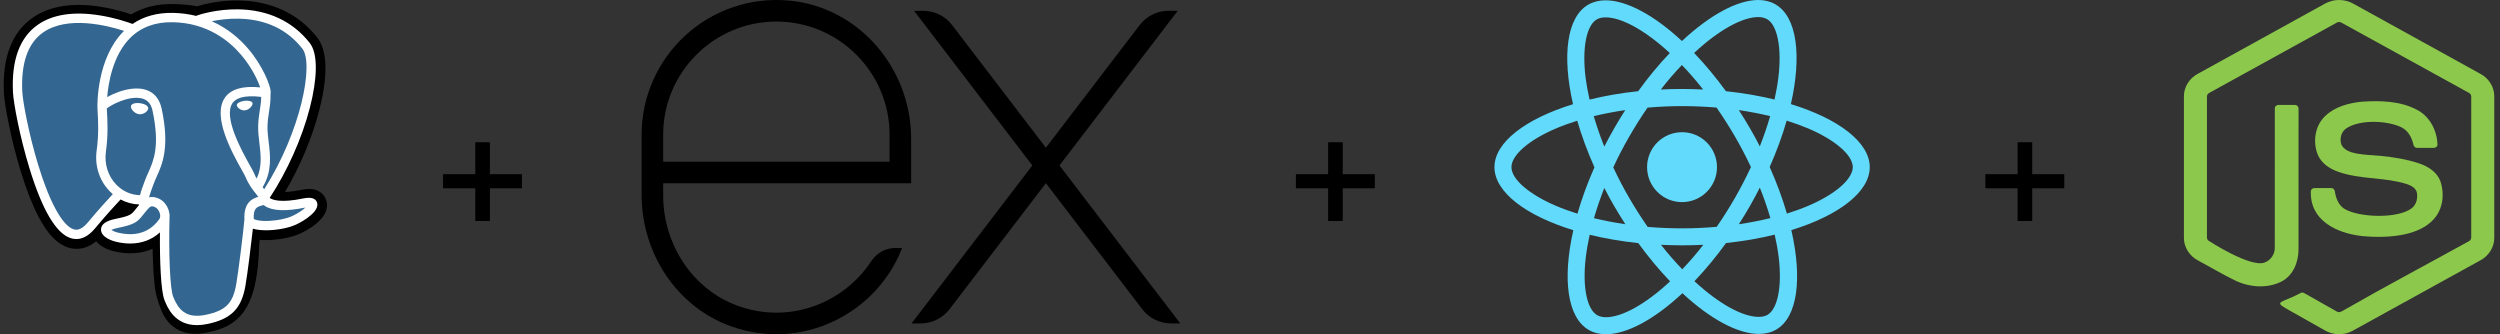
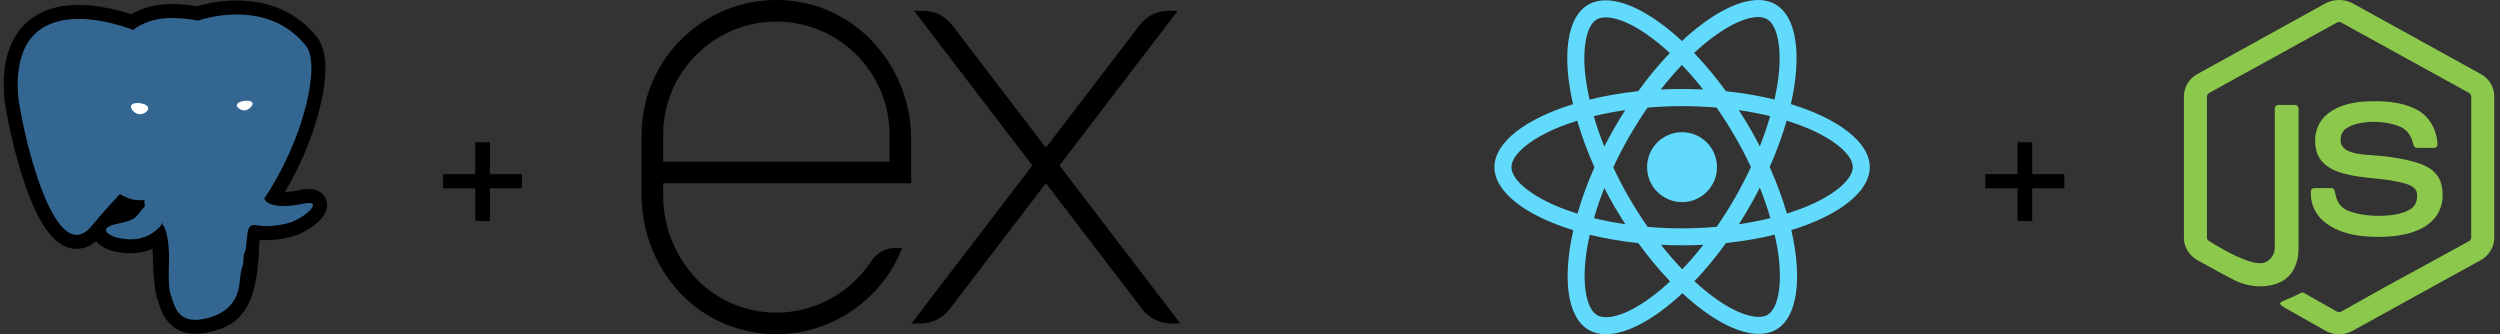
<svg xmlns="http://www.w3.org/2000/svg" width="374" height="50" viewBox="0 0 374 50" fill="none">
  <rect x="0" y="0" width="374" height="50" fill="#333333" stroke="none" />
  <g clip-path="url(#clip0_4874_14630)">
    <path d="M48.797 29.942C48.507 29.061 47.745 28.448 46.76 28.301C46.296 28.232 45.764 28.261 45.135 28.391C44.038 28.617 43.224 28.703 42.63 28.72C44.872 24.935 46.695 20.619 47.744 16.556C49.441 9.986 48.534 6.993 47.474 5.639C44.67 2.056 40.579 0.131 35.643 0.072C33.01 0.04 30.698 0.559 29.492 0.933C28.369 0.735 27.162 0.625 25.895 0.604C23.521 0.566 21.423 1.084 19.631 2.148C18.638 1.812 17.045 1.339 15.206 1.037C10.88 0.327 7.393 0.88 4.843 2.682C1.755 4.863 0.323 8.654 0.588 13.947C0.672 15.628 1.612 20.741 3.092 25.591C3.943 28.378 4.85 30.693 5.789 32.472C7.119 34.993 8.543 36.479 10.142 37.012C11.038 37.31 12.666 37.519 14.379 36.093C14.596 36.356 14.885 36.617 15.27 36.86C15.758 37.168 16.354 37.419 16.95 37.568C19.098 38.105 21.11 37.971 22.827 37.218C22.837 37.524 22.845 37.815 22.852 38.067C22.864 38.476 22.875 38.876 22.89 39.251C22.992 41.784 23.164 43.753 23.674 45.131C23.703 45.207 23.74 45.323 23.78 45.445C24.035 46.225 24.461 47.531 25.544 48.553C26.667 49.613 28.024 49.938 29.267 49.937C29.891 49.937 30.486 49.856 31.007 49.744C32.867 49.345 34.98 48.738 36.508 46.562C37.952 44.505 38.654 41.408 38.782 36.526C38.798 36.388 38.813 36.256 38.828 36.131C38.838 36.046 38.848 35.959 38.858 35.873L39.198 35.903L39.286 35.909C41.181 35.995 43.497 35.593 44.919 34.933C46.043 34.411 49.645 32.509 48.797 29.942Z" fill="black" />
    <path d="M45.557 30.441C39.924 31.603 39.537 29.696 39.537 29.696C45.484 20.872 47.97 9.67 45.825 6.929C39.972 -0.549 29.84 2.987 29.671 3.079L29.617 3.089C28.504 2.858 27.259 2.72 25.859 2.697C23.31 2.656 21.377 3.366 19.91 4.478C19.91 4.478 1.836 -2.968 2.677 13.842C2.856 17.419 7.803 40.902 13.703 33.809C15.86 31.215 17.943 29.022 17.943 29.022C18.978 29.71 20.217 30.06 21.516 29.934L21.617 29.849C21.586 30.171 21.6 30.486 21.658 30.859C20.138 32.557 20.584 32.855 17.546 33.481C14.471 34.114 16.277 35.242 17.456 35.537C18.886 35.895 22.194 36.401 24.429 33.273L24.34 33.63C24.935 34.107 25.353 36.733 25.283 39.113C25.213 41.493 25.166 43.128 25.636 44.404C26.105 45.681 26.573 48.553 30.567 47.697C33.905 46.982 35.635 45.128 35.875 42.036C36.046 39.838 36.432 40.163 36.457 38.198L36.767 37.267C37.124 34.287 36.824 33.326 38.88 33.773L39.38 33.817C40.893 33.886 42.874 33.574 44.037 33.033C46.54 31.872 48.025 29.932 45.557 30.441H45.557Z" fill="#336791" />
    <path d="M20.97 15.438C20.462 15.367 20.003 15.433 19.77 15.609C19.639 15.708 19.599 15.823 19.588 15.902C19.558 16.111 19.705 16.342 19.795 16.462C20.05 16.8 20.422 17.032 20.791 17.083C20.845 17.09 20.898 17.094 20.951 17.094C21.565 17.094 22.124 16.615 22.173 16.262C22.235 15.82 21.593 15.525 20.97 15.438Z" fill="white" />
    <path d="M37.784 15.454C37.736 15.107 37.119 15.008 36.533 15.089C35.948 15.171 35.381 15.435 35.429 15.782C35.467 16.053 35.955 16.514 36.532 16.514C36.581 16.514 36.63 16.511 36.68 16.504C37.066 16.45 37.349 16.206 37.483 16.064C37.688 15.849 37.806 15.61 37.784 15.454Z" fill="white" />
-     <path d="M47.433 30.307C47.218 29.658 46.527 29.449 45.378 29.686C41.968 30.39 40.747 29.902 40.346 29.607C42.996 25.569 45.177 20.688 46.353 16.134C46.911 13.977 47.218 11.973 47.243 10.341C47.271 8.548 46.966 7.231 46.337 6.427C43.798 3.183 40.073 1.443 35.563 1.396C32.463 1.361 29.844 2.154 29.336 2.377C28.267 2.111 27.101 1.948 25.832 1.927C23.505 1.89 21.493 2.447 19.827 3.583C19.104 3.313 17.234 2.671 14.948 2.303C10.995 1.667 7.853 2.149 5.612 3.737C2.937 5.632 1.702 9.02 1.941 13.805C2.022 15.415 2.939 20.368 4.387 25.112C6.293 31.355 8.364 34.889 10.544 35.616C10.799 35.701 11.093 35.761 11.417 35.761C12.212 35.761 13.187 35.402 14.201 34.183C15.886 32.156 17.459 30.458 18.039 29.841C18.896 30.301 19.837 30.558 20.8 30.583C20.801 30.609 20.804 30.634 20.806 30.659C20.613 30.888 20.454 31.089 20.32 31.26C19.652 32.107 19.514 32.283 17.366 32.725C16.756 32.851 15.133 33.186 15.11 34.323C15.084 35.565 17.027 36.087 17.249 36.142C18.02 36.335 18.764 36.431 19.472 36.431C21.197 36.431 22.714 35.864 23.926 34.768C23.889 39.197 24.074 43.561 24.605 44.891C25.041 45.98 26.105 48.64 29.466 48.64C29.959 48.64 30.502 48.583 31.099 48.455C34.607 47.702 36.13 46.152 36.719 42.734C37.035 40.907 37.576 36.545 37.83 34.206C38.367 34.373 39.059 34.45 39.807 34.45C41.366 34.45 43.165 34.119 44.293 33.595C45.56 33.006 47.847 31.562 47.433 30.307ZM39.079 14.496C39.068 15.187 38.973 15.814 38.872 16.469C38.763 17.173 38.651 17.901 38.623 18.784C38.595 19.644 38.703 20.538 38.806 21.402C39.016 23.149 39.232 24.946 38.398 26.72C38.268 26.49 38.143 26.239 38.029 25.961C37.925 25.71 37.7 25.306 37.389 24.748C36.177 22.575 33.339 17.485 34.791 15.408C35.224 14.79 36.322 14.154 39.079 14.496ZM35.738 2.794C39.778 2.884 42.974 4.395 45.237 7.287C46.973 9.505 45.062 19.597 39.529 28.304C39.474 28.234 39.419 28.164 39.361 28.092C39.338 28.063 39.315 28.034 39.291 28.005C40.721 25.643 40.441 23.307 40.192 21.236C40.09 20.386 39.994 19.583 40.018 18.829C40.044 18.03 40.149 17.344 40.251 16.681C40.377 15.864 40.505 15.019 40.47 14.023C40.496 13.918 40.507 13.795 40.493 13.648C40.403 12.693 39.312 9.833 37.088 7.245C35.872 5.829 34.098 4.245 31.677 3.176C32.718 2.96 34.143 2.759 35.738 2.794ZM13.128 33.291C12.011 34.634 11.239 34.377 10.985 34.292C9.332 33.74 7.413 30.246 5.722 24.704C4.258 19.909 3.403 15.087 3.335 13.735C3.121 9.459 4.158 6.479 6.416 4.878C10.091 2.271 16.133 3.831 18.561 4.623C18.526 4.657 18.49 4.689 18.455 4.724C14.471 8.748 14.566 15.622 14.576 16.042C14.575 16.204 14.589 16.434 14.608 16.75C14.676 17.906 14.804 20.058 14.463 22.495C14.146 24.759 14.844 26.976 16.378 28.576C16.537 28.741 16.702 28.897 16.873 29.043C16.191 29.774 14.707 31.391 13.128 33.291ZM17.386 27.61C16.149 26.32 15.588 24.526 15.845 22.688C16.205 20.113 16.072 17.871 16.001 16.667C15.991 16.498 15.982 16.351 15.977 16.234C16.559 15.718 19.256 14.273 21.179 14.714C22.057 14.915 22.592 15.512 22.814 16.541C23.965 21.863 22.967 24.081 22.164 25.864C21.999 26.231 21.843 26.578 21.709 26.938L21.606 27.215C21.344 27.917 21.101 28.57 20.95 29.19C19.636 29.186 18.358 28.624 17.386 27.61ZM17.587 34.788C17.204 34.692 16.858 34.526 16.656 34.388C16.825 34.308 17.126 34.2 17.648 34.093C20.174 33.572 20.564 33.205 21.416 32.124C21.611 31.876 21.833 31.595 22.139 31.252C22.139 31.252 22.14 31.252 22.14 31.252C22.596 30.741 22.805 30.827 23.184 30.984C23.491 31.111 23.79 31.496 23.911 31.92C23.969 32.12 24.033 32.499 23.822 32.795C22.043 35.286 19.45 35.254 17.587 34.788ZM30.807 47.09C27.716 47.752 26.622 46.175 25.901 44.373C25.436 43.209 25.207 37.962 25.37 32.167C25.372 32.09 25.361 32.015 25.34 31.945C25.321 31.81 25.293 31.673 25.253 31.536C25.012 30.692 24.424 29.987 23.718 29.695C23.438 29.579 22.924 29.366 22.305 29.524C22.437 28.98 22.666 28.367 22.914 27.703L23.018 27.424C23.135 27.108 23.282 26.782 23.437 26.437C24.277 24.572 25.427 22.017 24.179 16.245C23.711 14.084 22.15 13.028 19.784 13.273C18.365 13.42 17.067 13.992 16.42 14.321C16.281 14.391 16.154 14.459 16.035 14.526C16.215 12.348 16.898 8.277 19.451 5.702C21.059 4.081 23.2 3.28 25.809 3.323C30.949 3.407 34.245 6.045 36.105 8.243C37.708 10.137 38.576 12.046 38.923 13.075C36.318 12.81 34.546 13.324 33.648 14.608C31.694 17.401 34.717 22.823 36.17 25.428C36.436 25.905 36.666 26.318 36.738 26.493C37.212 27.64 37.824 28.405 38.271 28.964C38.408 29.136 38.541 29.302 38.642 29.447C37.853 29.674 36.436 30.2 36.565 32.827C36.461 34.145 35.72 40.316 35.344 42.497C34.847 45.378 33.787 46.451 30.807 47.09ZM43.705 32.329C42.898 32.703 41.548 32.984 40.266 33.045C38.849 33.111 38.128 32.886 37.958 32.748C37.878 31.111 38.488 30.939 39.133 30.758C39.234 30.73 39.333 30.702 39.428 30.669C39.488 30.717 39.553 30.765 39.624 30.812C40.762 31.564 42.793 31.645 45.66 31.053C45.671 31.051 45.681 31.049 45.692 31.046C45.305 31.408 44.644 31.893 43.705 32.329Z" fill="white" />
  </g>
  <path d="M71.104 33.064V28.168H66.28V26.056H71.104V21.28H73.288V26.056H78.088V28.168H73.288V33.064H71.104Z" fill="black" />
  <path d="M176.191 1.612H174.82C173.125 1.612 171.528 2.403 170.497 3.748L156.465 22.098L142.433 3.748C141.406 2.403 139.808 1.612 138.114 1.612H136.743L154.438 24.751L136.364 48.386H137.735C139.43 48.386 141.027 47.595 142.056 46.25L156.467 27.405L170.878 46.25C171.907 47.595 173.504 48.386 175.199 48.386H176.57L158.496 24.751L176.191 1.612ZM130.321 39.099C126.201 45.358 118.092 48.566 110.339 45.737C103.518 43.249 99.21 36.468 99.21 29.207V27.418H118.565H136.306V20.751C136.306 10.259 128.535 1.074 118.089 0.092C106.102 -1.036 95.984 8.403 95.984 20.16V29.149C95.984 37.812 101.17 45.865 109.321 48.798C119.971 52.631 131.172 46.911 134.959 37.096H133.93C132.461 37.096 131.127 37.871 130.321 39.099ZM99.21 20.16C99.21 10.822 106.807 3.225 116.145 3.225C125.484 3.225 133.08 10.822 133.08 20.16V24.193H99.21V20.16Z" fill="black" />
-   <path d="M198.69 33.064V28.168H193.866V26.056H198.69V21.28H200.874V26.056H205.674V28.168H200.874V33.064H198.69Z" fill="black" />
  <path d="M265.708 49.313C268.924 47.459 269.645 41.68 267.985 34.425C275.081 32.239 279.716 28.714 279.716 25.006C279.716 21.298 275.058 17.762 267.917 15.576C269.565 8.297 268.832 2.506 265.605 0.652C264.864 0.219 263.999 0.002 263.053 0C263.051 0 263.049 0 263.047 0C263.045 0 263.043 0 263.042 0C259.896 0.005 255.781 2.248 251.62 6.134C247.454 2.266 243.335 0.046 240.188 0.046C239.226 0.046 238.356 0.263 237.601 0.698C234.385 2.552 233.664 8.332 235.323 15.587C228.205 17.785 223.57 21.298 223.57 25.006C223.57 28.714 228.228 32.25 235.369 34.436C233.721 41.715 234.454 47.505 237.681 49.359C238.425 49.794 239.295 50 240.256 50C243.403 50 247.523 47.757 251.689 43.866C255.855 47.734 259.975 49.954 263.122 49.954C264.083 49.954 264.953 49.749 265.708 49.313ZM267.287 18.048C268.421 18.402 269.496 18.792 270.503 19.215C274.555 20.943 277.175 23.209 277.175 25.006C277.164 26.803 274.543 29.08 270.492 30.797C269.507 31.22 268.432 31.598 267.321 31.952C266.669 29.709 265.811 27.375 264.746 24.983C265.799 22.602 266.647 20.28 267.287 18.048ZM241.503 30.865C242.041 31.781 242.591 32.673 243.151 33.543C241.526 33.303 239.958 33.005 238.459 32.639C238.882 31.163 239.409 29.641 240.004 28.119C240.473 29.034 240.966 29.95 241.503 30.865ZM238.425 17.372C239.924 17.018 241.503 16.709 243.14 16.468C242.579 17.35 242.018 18.254 241.492 19.181C240.965 20.096 240.473 21.012 240.004 21.927C239.403 20.436 238.876 18.916 238.425 17.372ZM241.343 25.041C242.053 23.507 242.854 21.973 243.712 20.474C244.605 18.929 245.52 17.464 246.47 16.103C248.176 15.954 249.903 15.874 251.643 15.874C253.382 15.874 255.099 15.954 256.793 16.091C257.743 17.453 258.67 18.906 259.562 20.44C260.432 21.939 261.222 23.461 261.943 24.995C261.222 26.528 260.432 28.062 259.574 29.561C258.681 31.106 257.766 32.571 256.816 33.933C255.111 34.082 253.383 34.162 251.643 34.162C249.904 34.162 248.187 34.082 246.493 33.944C245.543 32.582 244.616 31.129 243.724 29.596C242.854 28.096 242.064 26.574 241.343 25.041ZM260.123 16.468C261.748 16.709 263.316 17.006 264.816 17.372C264.392 18.849 263.866 20.371 263.27 21.893C262.801 20.977 262.309 20.062 261.771 19.146C261.245 18.231 260.684 17.338 260.123 16.468ZM261.783 30.831C262.309 29.916 262.801 28.988 263.27 28.073C263.871 29.565 264.398 31.085 264.85 32.628C263.35 32.994 261.771 33.303 260.135 33.543C260.695 32.662 261.256 31.758 261.783 30.831ZM263.047 2.552C263.571 2.553 263.993 2.667 264.346 2.861C265.903 3.754 266.578 7.153 266.051 11.524C265.926 12.6 265.72 13.733 265.468 14.889C263.225 14.34 260.776 13.916 258.201 13.642C256.656 11.524 255.054 9.602 253.44 7.92C257.168 4.455 260.667 2.556 263.047 2.552ZM254.79 13.39C253.76 13.344 252.707 13.31 251.643 13.31C250.579 13.31 249.503 13.333 248.462 13.39C249.444 12.113 250.495 10.891 251.609 9.727C252.673 10.826 253.738 12.051 254.79 13.39ZM238.871 2.907C239.214 2.701 239.661 2.598 240.188 2.598C242.557 2.598 246.07 4.486 249.801 7.931C248.198 9.613 246.596 11.524 245.074 13.642C242.487 13.916 240.038 14.34 237.796 14.901C237.532 13.756 237.338 12.646 237.2 11.582C236.663 7.21 237.326 3.811 238.871 2.907ZM235.987 31.964C234.854 31.609 233.778 31.22 232.783 30.797C228.731 29.069 226.111 26.803 226.111 25.006C226.111 23.209 228.731 20.932 232.783 19.215C233.767 18.792 234.843 18.414 235.953 18.059C236.605 20.302 237.463 22.637 238.528 25.029C237.475 27.409 236.628 29.732 235.987 31.964ZM240.233 47.459C239.718 47.448 239.284 47.345 238.94 47.15C237.384 46.258 236.708 42.859 237.235 38.487C237.361 37.411 237.567 36.278 237.818 35.122C240.062 35.672 242.511 36.095 245.086 36.37C246.63 38.487 248.233 40.41 249.847 42.092C246.116 45.56 242.614 47.459 240.233 47.459ZM251.666 40.284C250.602 39.185 249.537 37.961 248.485 36.622C249.514 36.668 250.567 36.702 251.632 36.702C252.696 36.702 253.772 36.679 254.813 36.622C253.831 37.898 252.78 39.121 251.666 40.284ZM253.486 42.069C255.088 40.387 256.69 38.476 258.212 36.359C260.799 36.084 263.248 35.661 265.491 35.1C265.754 36.256 265.96 37.366 266.086 38.43C266.624 42.802 265.96 46.201 264.415 47.105C264.072 47.311 263.625 47.403 263.099 47.403C260.73 47.403 257.217 45.514 253.486 42.069Z" fill="#61DAFB" />
  <path d="M251.632 30.236C254.52 30.236 256.862 27.895 256.862 25.006C256.862 22.117 254.52 19.776 251.632 19.776C248.743 19.776 246.402 22.117 246.402 25.006C246.402 27.894 248.743 30.236 251.632 30.236Z" fill="#61DAFB" />
  <path d="M301.835 33.064V28.168H297.011V26.056H301.835V21.28H304.019V26.056H308.819V28.168H304.019V33.064H301.835Z" fill="black" />
  <path d="M352.023 0.533C350.755 -0.179 349.103 -0.176 347.834 0.533C341.481 4.04 335.127 7.547 328.772 11.052C327.536 11.702 326.702 13.03 326.715 14.409V35.594C326.706 36.999 327.583 38.34 328.852 38.982C330.677 39.953 332.45 41.023 334.308 41.929C336.455 42.984 339.141 43.217 341.313 42.117C343.077 41.205 343.861 39.178 343.858 37.314C343.873 30.323 343.861 23.331 343.864 16.339C343.906 16.028 343.672 15.696 343.333 15.703C342.521 15.69 341.708 15.696 340.896 15.701C340.59 15.672 340.29 15.927 340.313 16.235C340.303 23.182 340.316 30.131 340.307 37.079C340.324 38.04 339.675 38.964 338.749 39.288C336.61 40.038 330.504 36.074 330.504 36.074C330.28 35.97 330.138 35.727 330.16 35.485C330.16 28.496 330.161 21.506 330.16 14.517C330.129 14.236 330.303 13.982 330.561 13.867C336.894 10.381 343.223 6.887 349.556 3.399C349.776 3.252 350.083 3.253 350.302 3.4C356.635 6.887 362.965 10.378 369.299 13.864C369.559 13.979 369.725 14.237 369.699 14.517C369.698 21.506 369.701 28.496 369.696 35.484C369.715 35.732 369.587 35.971 369.356 36.08C363.083 39.547 356.738 42.902 350.521 46.469C350.25 46.625 349.943 46.801 349.639 46.63C348.004 45.725 346.389 44.786 344.759 43.873C344.582 43.762 344.357 43.715 344.172 43.839C343.441 44.224 342.754 44.535 341.915 44.867C340.737 45.334 340.925 45.525 341.988 46.144C343.893 47.222 345.802 48.296 347.708 49.376C348.962 50.159 350.648 50.214 351.943 49.491C358.297 45.989 364.65 42.483 371.006 38.981C372.271 38.336 373.152 37 373.143 35.594V14.409C373.156 13.058 372.353 11.754 371.154 11.094C364.778 7.57 358.4 4.055 352.023 0.533Z" fill="#8CC84B" />
  <path d="M361.611 16.439C359.117 15.105 356.15 15.034 353.378 15.209C351.376 15.406 349.27 15.959 347.811 17.394C346.315 18.837 345.989 21.167 346.7 23.051C347.209 24.382 348.491 25.247 349.817 25.705C351.525 26.308 353.318 26.494 355.112 26.681C356.749 26.851 358.386 27.021 359.958 27.507C360.601 27.72 361.349 28.046 361.546 28.745C361.728 29.573 361.528 30.535 360.856 31.11C358.721 32.8 352.782 32.541 350.673 31.211C349.82 30.645 349.453 29.642 349.303 28.686C349.286 28.388 349.047 28.115 348.723 28.137C347.913 28.128 347.104 28.13 346.294 28.136C346.011 28.113 345.718 28.314 345.702 28.602C345.536 32.98 349.556 34.889 353.329 35.309C355.484 35.514 357.686 35.502 359.809 35.04C361.404 34.677 363.004 34.008 364.102 32.779C365.456 31.286 365.723 29.062 365.115 27.202C364.651 25.814 363.324 24.924 361.968 24.466C360.123 23.833 357.937 23.493 356.266 23.334C353.838 23.103 350.952 23.197 350.265 21.602C349.991 20.766 350.224 19.729 350.992 19.215C353.023 17.837 357.158 18.02 359.262 19.049C360.228 19.533 360.788 20.526 361.019 21.529C361.062 21.824 361.26 22.131 361.601 22.119C362.405 22.135 363.21 22.123 364.014 22.124C364.29 22.143 364.593 21.987 364.646 21.704C364.612 19.608 363.542 17.462 361.611 16.439Z" fill="#8CC84B" />
  <defs>
    <clipPath id="clip0_4874_14630">
      <rect width="48.485" height="50" fill="white" transform="translate(0.5)" />
    </clipPath>
  </defs>
</svg>